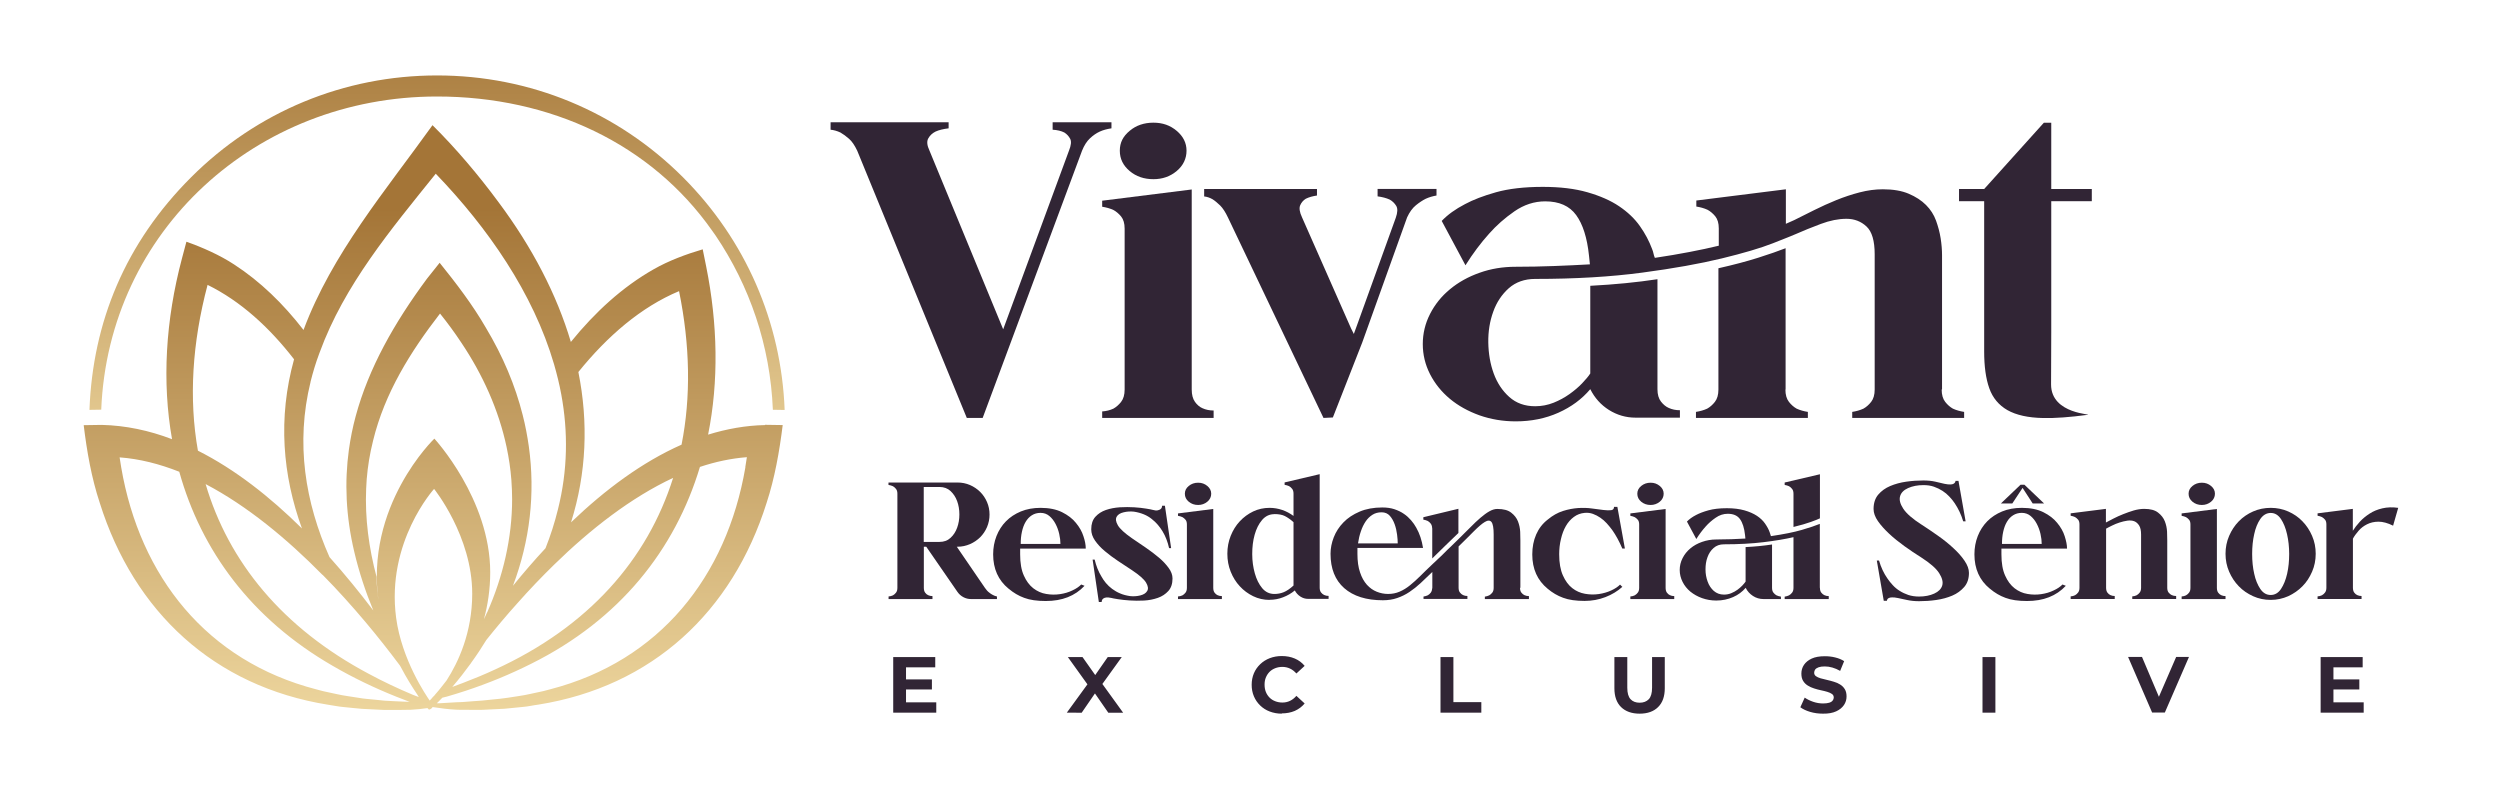
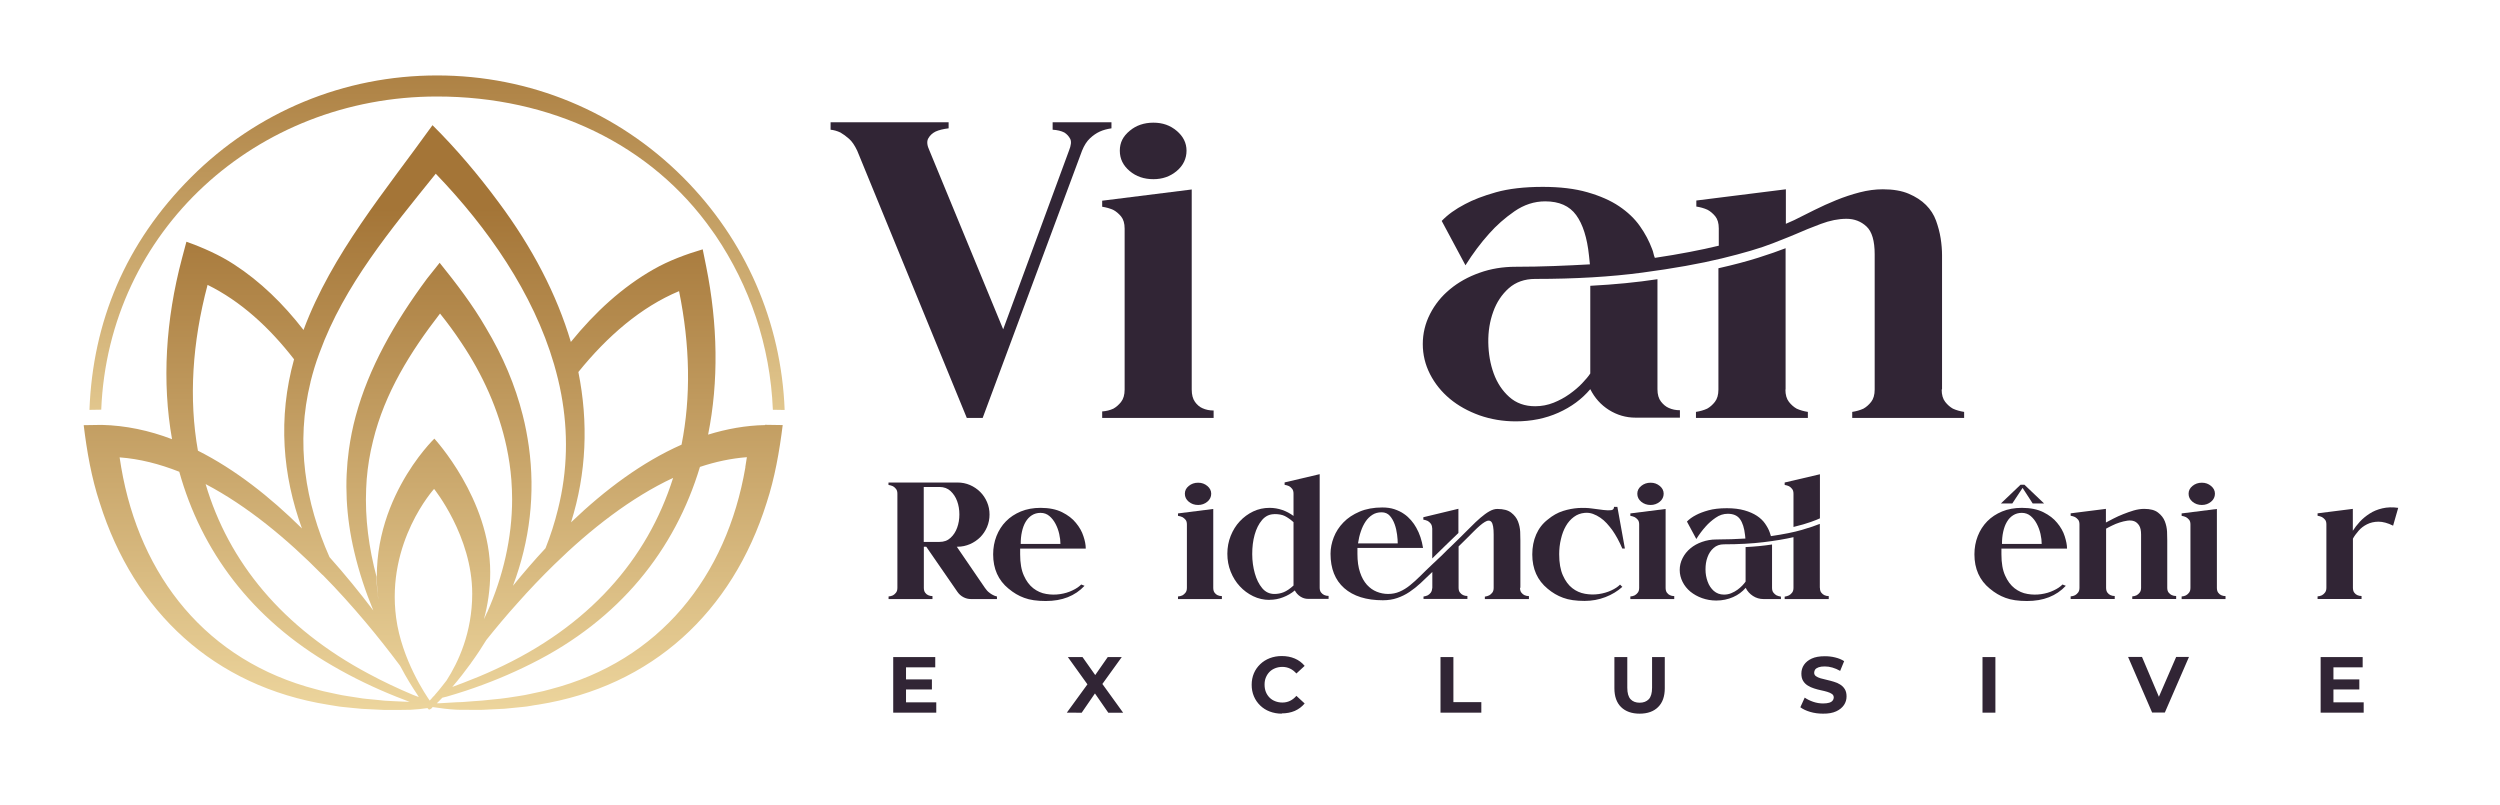
<svg xmlns="http://www.w3.org/2000/svg" id="Layer_1" version="1.1" viewBox="0 0 269.42 86.78">
  <defs>
    <style> .st0 { fill: url(#linear-gradient1); } .st1 { fill: #312535; } .st2 { fill: url(#linear-gradient); } </style>
    <linearGradient id="linear-gradient" x1="47.1" y1="76.99" x2="47.1" y2="23.28" gradientTransform="translate(0 78.42) scale(1 -1)" gradientUnits="userSpaceOnUse">
      <stop offset="0" stop-color="#a47537" />
      <stop offset="1" stop-color="#f1dba3" />
    </linearGradient>
    <linearGradient id="linear-gradient1" x1="46.69" y1="55.96" x2="46.69" y2="-1.55" gradientTransform="translate(0 78.42) scale(1 -1)" gradientUnits="userSpaceOnUse">
      <stop offset="0" stop-color="#a47537" />
      <stop offset="1" stop-color="#f1dba3" />
    </linearGradient>
  </defs>
  <g>
    <path class="st1" d="M119.78,13.18v.65c-.47.07-.89.18-1.26.35s-.72.41-1.06.73-.62.76-.85,1.33l-10.71,28.8h-1.71l-11.81-28.8c-.27-.57-.56-1-.88-1.28s-.63-.51-.93-.68c-.37-.17-.72-.27-1.06-.3v-.8h12.72v.65c-.57.07-1.04.18-1.41.35-.34.17-.6.41-.78.73s-.14.76.13,1.33l7.94,19.25,7.09-19.25c.23-.57.28-1,.13-1.28s-.36-.51-.63-.68c-.34-.17-.75-.27-1.26-.3v-.8h6.34Z" />
    <path class="st1" d="M128.43,41.98c0,.57.12,1.01.35,1.33.23.32.5.55.8.68.37.17.77.25,1.21.25v.8h-12.01v-.7c.44-.03.84-.13,1.21-.3.3-.17.58-.41.83-.73s.38-.76.38-1.33v-17.34c0-.57-.13-1-.38-1.31-.25-.3-.53-.54-.83-.7-.37-.17-.77-.28-1.21-.35v-.65l9.65-1.21v21.56h0ZM124.3,19.31c-1.01,0-1.86-.29-2.56-.88-.7-.59-1.06-1.31-1.06-2.19s.35-1.55,1.06-2.14c.7-.59,1.56-.88,2.56-.88s1.81.29,2.51.88c.7.59,1.06,1.3,1.06,2.14s-.35,1.6-1.06,2.19c-.7.59-1.54.88-2.51.88Z" />
-     <path class="st1" d="M154.81,20.37v.7c-.4.07-.79.18-1.16.35-.34.17-.69.4-1.06.7-.37.3-.69.74-.95,1.31l-4.83,13.47-3.17,8.09-1.01.05-10.3-21.61c-.27-.57-.55-1-.83-1.28-.29-.28-.56-.51-.83-.68-.3-.17-.6-.27-.9-.3v-.8h12.16v.7c-.47.07-.87.18-1.21.35-.27.17-.47.4-.6.7-.13.3-.07.74.2,1.31l5.28,11.96.3.6.35-.96,4.17-11.56c.2-.57.22-1,.05-1.28s-.4-.51-.7-.68c-.37-.17-.8-.28-1.31-.35v-.8h6.35Z" />
    <path class="st1" d="M209.25,41.98c0,.57.13,1.01.38,1.33.25.32.53.56.83.73.37.17.77.28,1.21.35v.65h-12.06v-.65c.44-.07.84-.18,1.21-.35.3-.17.58-.41.83-.73s.38-.76.38-1.33v-14.58c0-1.44-.29-2.44-.88-2.99-.59-.55-1.31-.83-2.16-.83s-1.78.18-2.76.55c-.99.37-1.9.74-2.74,1.11-.3.13-1.11.46-2.44.98-1.32.52-3.16,1.06-5.5,1.63-2.35.57-5.2,1.08-8.57,1.53-3.37.45-7.21.68-11.54.68-1.14,0-2.09.34-2.84,1-.75.67-1.32,1.52-1.68,2.54-.37,1.02-.55,2.13-.53,3.32s.21,2.3.58,3.32.93,1.87,1.68,2.54c.75.67,1.68,1,2.79,1,.7,0,1.36-.13,1.99-.38.62-.25,1.19-.56,1.71-.93s.97-.75,1.36-1.16c.38-.4.68-.75.88-1.06v-9.45c1.31-.07,2.56-.16,3.77-.28s2.36-.26,3.47-.43v11.86c0,.57.13,1.01.38,1.33.25.32.53.55.83.68.37.17.77.25,1.21.25v.8h-4.78c-1.04,0-1.99-.28-2.87-.83-.87-.55-1.54-1.3-2.01-2.24-.9,1.07-2.05,1.92-3.44,2.54-1.39.62-2.92.93-4.6.93-1.37,0-2.67-.22-3.9-.65-1.22-.44-2.29-1.03-3.19-1.78-.9-.75-1.62-1.64-2.14-2.66s-.78-2.1-.78-3.24.26-2.22.78-3.24,1.23-1.91,2.14-2.66c.9-.75,1.97-1.35,3.19-1.78,1.22-.44,2.52-.65,3.9-.65s2.82-.03,4.15-.08c1.32-.05,2.61-.11,3.85-.18l-.1-.96c-.2-1.91-.66-3.36-1.38-4.35s-1.83-1.48-3.34-1.48c-1.17,0-2.28.36-3.32,1.08-1.04.72-1.94,1.52-2.71,2.39-.9,1-1.76,2.14-2.56,3.42l-2.56-4.78c.64-.67,1.47-1.27,2.51-1.81.87-.47,1.99-.9,3.34-1.28,1.36-.38,3.04-.58,5.05-.58,1.84,0,3.44.19,4.8.58s2.5.89,3.42,1.51,1.67,1.33,2.24,2.14c.57.8,1,1.63,1.31,2.46.07.17.12.33.15.48.03.15.08.31.15.48,1.34-.2,2.58-.41,3.72-.63s2.19-.44,3.17-.68v-1.86c0-.57-.13-1-.38-1.31-.25-.3-.53-.54-.83-.7-.37-.17-.77-.28-1.21-.35v-.65l9.65-1.21v3.72l.9-.4c.67-.33,1.39-.7,2.16-1.08s1.57-.75,2.39-1.08c.82-.33,1.66-.61,2.51-.83.85-.22,1.68-.33,2.49-.33,1.11,0,2.04.16,2.79.48s1.37.72,1.86,1.21.85,1.05,1.08,1.68c.23.64.4,1.27.5,1.91s.15,1.25.15,1.83v14.45l-.04.02ZM192.41,41.98c0,.57.13,1.01.38,1.33.25.32.53.56.83.73.37.17.77.28,1.21.35v.65h-12.06v-.65c.44-.07.84-.18,1.21-.35.3-.17.58-.41.83-.73s.38-.76.38-1.33v-13.07c1.64-.37,3.07-.75,4.27-1.13,1.21-.38,2.19-.73,2.97-1.03v15.23h-.02Z" />
-     <path class="st1" d="M224.95,44.71c-1.87.25-3.46.37-4.76.34-1.63-.03-2.91-.32-3.85-.85-.94-.54-1.59-1.32-1.96-2.36-.37-1.04-.55-2.36-.55-3.97v-16.19h-2.71v-1.31h2.71l6.43-7.14h.8v7.14h4.37v1.31h-4.37v14.16l-.02,5.59c0,3.28,4.67,3.18,3.91,3.29h0Z" />
  </g>
  <path class="st1" d="M97.64,75.69h3.26v1.11h-4.64v-5.99h4.53v1.11h-3.15v1.3h2.79v1.08h-2.79v1.39ZM120.89,70.81h-1.51l-1.35,1.94-1.37-1.94h-1.58l2.11,2.94-2.22,3.05h.01s1.59.01,1.59.01l1.43-2.08,1.44,2.08h1.6l-2.24-3.1,2.09-2.9ZM136.82,72.4c.17-.17.38-.3.61-.39.23-.09.49-.14.77-.14s.57.06.82.18c.26.12.48.3.69.53l.89-.82c-.29-.35-.64-.61-1.06-.79s-.89-.27-1.41-.27c-.46,0-.9.08-1.29.23-.39.15-.74.37-1.03.65-.29.28-.52.6-.68.98-.16.38-.24.79-.24,1.24s.08.86.24,1.24c.16.38.39.71.68.99.29.28.63.5,1.03.65.4.15.83.23,1.29.23v-.03c.52,0,.99-.09,1.41-.27.42-.19.77-.45,1.06-.8l-.89-.82c-.21.24-.44.42-.69.54s-.52.18-.82.18c-.28,0-.54-.05-.77-.14-.24-.09-.44-.22-.61-.39s-.31-.38-.4-.61c-.09-.23-.14-.49-.14-.78s.04-.54.14-.78.23-.44.4-.61ZM156.63,70.81h-1.39v5.99h4.4v-1.13h-3.01v-4.86ZM176.7,76.91s0,0,0,0,0,0,0,0h0ZM178.04,74.12c0,.57-.12.98-.35,1.23-.24.25-.57.38-.99.38s-.75-.13-.98-.38-.35-.66-.35-1.23v-3.31h-1.39v3.36c0,.88.24,1.56.72,2.03.48.47,1.15.71,2,.71.85,0,1.52-.24,1.99-.71.48-.47.72-1.15.72-2.03v-3.36h-1.37v3.31ZM198.31,73.77c-.2-.13-.43-.23-.68-.3-.25-.08-.5-.14-.75-.2s-.47-.11-.68-.17-.37-.14-.5-.23c-.13-.09-.19-.22-.19-.37,0-.13.04-.25.11-.35.08-.1.2-.18.37-.24s.39-.09.66-.09.54.04.82.12c.28.08.56.2.84.36l.43-1.05c-.28-.18-.6-.31-.97-.4-.36-.09-.73-.13-1.11-.13-.57,0-1.04.08-1.41.25s-.65.4-.84.68c-.19.28-.28.6-.28.94,0,.32.06.58.19.79.13.21.29.37.5.5.2.13.43.23.68.31.25.08.5.15.75.2s.47.11.68.17.37.14.5.23c.13.09.19.22.19.38,0,.12-.04.23-.12.33-.08.1-.2.18-.37.23-.16.05-.39.08-.66.08-.36,0-.72-.06-1.07-.18-.35-.12-.65-.27-.91-.45l-.47,1.04c.27.2.62.37,1.06.5s.9.19,1.38.19h0c.57.01,1.05-.08,1.42-.25.37-.17.65-.4.84-.68.19-.28.28-.59.28-.93,0-.31-.06-.57-.19-.78s-.29-.37-.5-.5ZM213.65,76.8h1.39v-5.99h-1.39v5.99ZM232.66,75.09l-1.82-4.29h-1.5l2.59,5.99h1.37l2.6-5.99h-1.38l-1.86,4.29ZM251.47,75.69v-1.39h2.79v-1.08h-2.79v-1.3h3.15v-1.11h-4.53v5.99h4.64v-1.11h-3.26Z" />
  <g>
    <path class="st1" d="M95.75,64.28c.17-.01.33-.05.48-.12.12-.07.23-.16.33-.29s.15-.3.15-.52v-10.14c0-.22-.05-.4-.15-.52-.1-.13-.21-.22-.33-.29-.15-.07-.3-.11-.48-.14v-.26h7.44c.48,0,.92.09,1.34.27s.78.43,1.1.74c.32.32.56.68.74,1.1.18.42.27.86.27,1.34s-.09.92-.27,1.35c-.18.42-.43.79-.74,1.1-.32.31-.68.56-1.1.74-.42.18-.86.28-1.34.28h-.08l3.03,4.43c.15.21.29.38.44.49.14.12.28.21.42.28.14.08.29.13.44.16v.28h-2.79c-.3,0-.58-.07-.84-.21s-.47-.33-.64-.58l-3.35-4.85h-.26v4.43c0,.22.05.4.14.52.09.13.2.21.32.27.14.07.3.1.47.1v.32h-4.73v-.28h-.01ZM99.55,58.4h1.7c.48,0,.87-.14,1.19-.44.32-.29.55-.65.71-1.09.16-.44.24-.91.24-1.43s-.08-.99-.24-1.43-.4-.8-.71-1.09-.71-.44-1.19-.44h-1.7v5.92Z" />
    <path class="st1" d="M108.69,63.44c-1.11-.91-1.66-2.14-1.66-3.7,0-.7.12-1.36.36-1.97s.58-1.14,1.02-1.59.98-.8,1.6-1.06c.63-.26,1.34-.39,2.13-.39.92,0,1.7.16,2.32.47.62.31,1.12.69,1.49,1.15.38.46.65.93.81,1.44.17.5.25.94.25,1.33h-7.07v.31c0,.1,0,.2,0,.31,0,.94.13,1.7.4,2.29.26.59.6,1.04,1.02,1.37.42.32.88.53,1.39.61.51.09,1,.09,1.48.02s.93-.2,1.34-.4c.41-.19.73-.41.95-.64l.36.14c-1.03,1.1-2.42,1.64-4.18,1.64-.94,0-1.71-.11-2.32-.34-.61-.22-1.16-.55-1.66-.97l-.02-.02ZM112.14,55.27c-.36,0-.67.09-.94.26s-.49.41-.67.71-.31.66-.4,1.07-.13.84-.13,1.31h4.28c0-.33-.04-.69-.13-1.08-.09-.39-.22-.75-.4-1.09-.18-.34-.4-.62-.66-.84s-.58-.34-.95-.34Z" />
-     <path class="st1" d="M121.98,61.44c-.49-.32-.99-.65-1.5-.99s-.99-.7-1.42-1.06-.78-.74-1.05-1.13-.41-.79-.41-1.22c0-.57.15-1.02.45-1.35.3-.33.67-.57,1.13-.73s.96-.25,1.5-.29c.55-.03,1.07-.03,1.55,0,.49.03.91.08,1.28.14s.59.1.68.13c.24.07.43.09.56.06.14-.03.24-.07.32-.13s.12-.13.14-.2.03-.13.03-.17h.3l.67,4.57h-.22c-.15-.67-.38-1.28-.71-1.82-.15-.24-.31-.47-.5-.69s-.41-.44-.66-.63c-.25-.2-.53-.37-.85-.5s-.67-.23-1.07-.29c-.37-.04-.74-.02-1.11.07s-.62.24-.75.48c-.13.23-.09.54.13.92s.72.84,1.51,1.39c.49.33.99.67,1.5,1.02s.98.71,1.41,1.07.77.73,1.05,1.11.42.76.42,1.14c0,.57-.15,1.02-.45,1.35s-.67.58-1.13.74-.95.26-1.49.29-1.06.02-1.54-.01-.92-.08-1.29-.14-.6-.1-.69-.13c-.24-.05-.43-.07-.56-.05-.14.02-.24.06-.32.12s-.12.13-.14.2-.03.13-.03.17h-.3l-.67-4.57h.22c.16.67.4,1.28.73,1.82.13.24.29.47.48.7.19.23.42.44.67.63.26.19.54.36.86.49.32.14.67.23,1.07.29.37.04.74.02,1.1-.07s.61-.24.75-.48c.14-.23.1-.53-.12-.9s-.73-.82-1.53-1.35h0Z" />
    <path class="st1" d="M130.75,63.35c0,.22.05.4.14.52.09.13.2.21.32.27.14.07.3.1.47.1v.32h-4.73v-.28c.17-.01.33-.05.48-.12.12-.07.23-.16.33-.29s.15-.3.15-.52v-6.83c0-.22-.05-.4-.15-.51-.1-.12-.21-.21-.33-.28-.15-.07-.3-.11-.48-.14v-.26l3.8-.48v8.49h0ZM129.12,54.42c-.4,0-.73-.12-1.01-.35s-.42-.52-.42-.86.14-.61.42-.84.61-.35,1.01-.35.71.12.99.35.42.51.42.84-.14.63-.42.86-.61.35-.99.35Z" />
    <path class="st1" d="M136.82,64.65c-.63,0-1.22-.13-1.77-.4s-1.03-.62-1.44-1.07c-.42-.45-.74-.97-.98-1.57-.24-.6-.36-1.24-.36-1.93s.12-1.33.36-1.93.56-1.12.98-1.57c.42-.45.9-.8,1.44-1.06s1.14-.39,1.77-.39c.48,0,.93.08,1.37.23.44.15.84.37,1.21.64v-2.4c0-.22-.05-.4-.15-.52-.1-.13-.21-.22-.33-.29-.15-.07-.3-.11-.48-.14v-.26l3.78-.89v12.23c0,.22.05.4.15.52.1.13.21.21.33.27.15.07.3.1.48.1v.32h-2.2c-.3,0-.58-.08-.84-.25s-.46-.39-.6-.66c-.38.32-.8.56-1.27.74-.46.18-.94.27-1.45.27h0ZM137.34,55.41c-.53,0-.97.21-1.33.63s-.62.95-.8,1.59-.26,1.33-.26,2.08.1,1.44.28,2.08.44,1.17.79,1.59c.35.42.79.63,1.32.63.34,0,.68-.06,1-.19s.68-.37,1.06-.72v-6.83c-.34-.3-.66-.52-.94-.66s-.66-.21-1.12-.21h0Z" />
    <path class="st1" d="M163.81,63.35c0,.22.05.4.15.52.1.13.21.21.33.27.15.07.3.1.48.1v.32h-4.75v-.26c.17-.03.33-.07.47-.14.12-.07.23-.16.33-.29s.15-.3.15-.52v-5.74c0-.71-.08-1.16-.24-1.36-.16-.19-.4-.19-.71,0-.32.19-.71.53-1.19,1.01s-1.02,1.03-1.64,1.63v4.45c0,.22.05.4.15.52.1.13.21.21.33.27.14.07.3.1.47.1v.32h-4.73v-.26c.17-.03.33-.07.47-.14.12-.07.22-.16.32-.29.09-.13.14-.3.16-.52v-1.7c-.44.42-.85.82-1.25,1.19s-.8.69-1.22.97-.85.49-1.32.65c-.46.16-.98.24-1.54.24-1.79,0-3.18-.44-4.17-1.31-.98-.87-1.47-2.1-1.47-3.7,0-.59.12-1.19.35-1.78.23-.59.58-1.13,1.04-1.6.46-.48,1.04-.86,1.74-1.16.7-.3,1.52-.45,2.45-.45.49,0,.92.06,1.31.19.38.13.72.29,1.02.5.3.2.55.44.77.69.22.26.41.52.56.8.36.63.6,1.36.73,2.18h-7.07c0,.11,0,.21,0,.32s0,.21,0,.32c0,.78.09,1.44.28,1.99.18.55.43.99.74,1.34.31.34.66.59,1.06.75s.8.24,1.23.24.86-.08,1.24-.25c.38-.16.75-.39,1.11-.68s.74-.63,1.13-1.02.82-.81,1.3-1.26l1.05-.99.28-.28.28-.28c.11-.11.22-.21.34-.32.25-.25.55-.54.89-.87.45-.44.86-.85,1.25-1.24.38-.39.74-.73,1.08-1.02s.65-.52.95-.69.58-.26.86-.26c.66,0,1.16.13,1.5.4.34.26.59.58.73.94.14.36.22.74.24,1.12,0,.38.02.69.02.93v5.11h-.03ZM148.88,55.21c-.37,0-.7.09-.98.27s-.53.42-.73.72-.38.66-.51,1.06c-.14.4-.24.83-.31,1.3h4.28c0-.25-.02-.57-.07-.95s-.13-.75-.26-1.11c-.13-.36-.3-.66-.52-.91s-.52-.38-.89-.38h-.01ZM154.34,56.93c0-.22-.07-.4-.16-.51-.09-.12-.2-.21-.32-.28-.15-.07-.3-.11-.47-.14v-.26l3.78-.91v2.61c-.08.08-.26.25-.54.52s-.59.56-.91.88-.62.61-.89.87-.43.42-.48.47v-3.27.02Z" />
    <path class="st1" d="M174.83,63.25c-.51.46-1.12.83-1.82,1.1-.7.27-1.45.41-2.24.41-.94,0-1.71-.11-2.32-.34-.61-.22-1.16-.55-1.66-.97-1.11-.91-1.66-2.14-1.66-3.7,0-.79.14-1.51.42-2.15s.69-1.18,1.25-1.61c.53-.44,1.07-.74,1.63-.92s1.11-.28,1.64-.32c.53-.03,1.04-.02,1.5.05.47.07.88.12,1.23.16.35.04.63.05.83.02s.31-.14.31-.36h.36l.81,4.49h-.28c-.32-.75-.68-1.42-1.09-2-.19-.25-.38-.49-.59-.72-.21-.23-.44-.43-.69-.6s-.51-.31-.79-.41-.57-.14-.89-.11c-.44.04-.82.18-1.17.44-.34.25-.63.58-.86.98s-.41.87-.53,1.4c-.13.53-.19,1.08-.19,1.64,0,.92.13,1.68.4,2.28.26.59.6,1.05,1.01,1.37s.86.52,1.37.61c.5.09,1,.1,1.48.03.49-.07.94-.2,1.35-.39s.73-.4.95-.63l.26.26h-.02Z" />
    <path class="st1" d="M179.5,63.35c0,.22.05.4.14.52.09.13.2.21.32.27.14.07.3.1.47.1v.32h-4.73v-.28c.17-.01.33-.05.47-.12.12-.07.23-.16.33-.29s.15-.3.15-.52v-6.83c0-.22-.05-.4-.15-.51-.1-.12-.21-.21-.33-.28-.15-.07-.3-.11-.47-.14v-.26l3.8-.48v8.49h0ZM177.88,54.42c-.4,0-.73-.12-1.01-.35s-.42-.52-.42-.86.14-.61.42-.84.61-.35,1.01-.35.71.12.99.35.42.51.42.84-.14.63-.42.86-.61.35-.99.35Z" />
    <path class="st1" d="M196.13,63.35c0,.22.05.4.15.52.1.13.21.21.33.27.14.07.3.1.47.1v.32h-4.75v-.26c.17-.03.33-.07.47-.14.12-.07.23-.16.33-.29s.15-.3.15-.52v-5.46c-.91.21-1.99.39-3.23.54-1.24.15-2.66.23-4.26.23-.45,0-.82.13-1.12.4-.3.26-.52.6-.66,1-.15.4-.21.84-.21,1.31s.08.9.23,1.31c.14.4.37.74.66,1,.3.26.66.4,1.1.4.28,0,.54-.05.78-.15s.47-.22.67-.37.38-.3.53-.46c.15-.16.27-.3.35-.42v-3.72c.51-.03,1.01-.06,1.48-.11s.93-.1,1.37-.17v4.67c0,.22.05.4.15.52.1.13.21.22.33.29.15.07.3.11.48.14v.26h-1.88c-.41,0-.79-.11-1.13-.33-.34-.22-.61-.51-.79-.88-.36.42-.81.76-1.36,1s-1.15.37-1.81.37c-.54,0-1.05-.09-1.53-.26-.48-.17-.9-.41-1.26-.7-.36-.3-.64-.65-.84-1.05s-.31-.83-.31-1.28.1-.87.31-1.28.48-.75.84-1.05.77-.53,1.26-.7c.48-.17.99-.26,1.53-.26s1.11-.01,1.63-.03,1.03-.04,1.51-.07l-.04-.38c-.08-.75-.26-1.32-.54-1.71s-.72-.58-1.32-.58c-.46,0-.9.14-1.31.43-.41.28-.77.6-1.07.94-.36.4-.69.84-1.01,1.35l-1.01-1.88c.25-.26.58-.5.99-.71.34-.18.78-.35,1.32-.5.53-.15,1.2-.23,1.99-.23.73,0,1.36.08,1.89.23.53.15.98.35,1.35.59.36.24.66.52.88.84.22.32.4.64.51.97.03.07.05.13.06.19s.03.12.06.19c1.36-.2,2.47-.42,3.33-.67s1.5-.47,1.94-.65v6.91-.02ZM193.28,53.21c0-.22-.05-.4-.15-.52-.1-.13-.21-.22-.33-.29-.15-.07-.3-.11-.47-.14v-.26l3.8-.89v4.75c-.18.09-.51.22-.98.39-.47.17-1.09.35-1.87.54v-3.58h0Z" />
-     <path class="st1" d="M207.06,56.52c.59.38,1.19.79,1.8,1.22s1.16.87,1.65,1.33c.5.46.9.91,1.21,1.37.31.46.47.89.47,1.3,0,.62-.17,1.13-.51,1.52s-.77.71-1.29.93c-.52.22-1.1.38-1.73.47-.63.09-1.25.13-1.84.13-.46,0-.89-.04-1.3-.13-.4-.09-.73-.15-.98-.21-.26-.05-.47-.08-.63-.07-.16,0-.28.03-.36.07s-.13.09-.16.15c-.03.06-.04.11-.04.15h-.34l-.75-4.34h.24c.21.73.51,1.37.91,1.94.16.24.35.47.57.71s.47.45.75.62c.28.18.59.32.93.44.34.11.73.17,1.15.17.63,0,1.18-.11,1.64-.32s.75-.5.86-.87,0-.81-.33-1.33-.98-1.08-1.94-1.7c-.59-.37-1.19-.77-1.8-1.21s-1.16-.88-1.65-1.34c-.49-.46-.9-.91-1.21-1.36-.31-.45-.47-.88-.47-1.31,0-.63.17-1.15.5-1.54.34-.4.77-.71,1.29-.93.52-.22,1.1-.38,1.73-.47.63-.09,1.25-.13,1.84-.13.47,0,.91.04,1.3.13s.72.16.98.23c.26.05.47.08.63.07.16,0,.28-.03.36-.08.08-.05.13-.1.16-.16s.04-.11.04-.15h.32l.77,4.36h-.26c-.22-.73-.53-1.37-.91-1.94-.16-.24-.35-.48-.57-.71-.22-.24-.47-.45-.75-.63s-.59-.33-.93-.45-.72-.17-1.13-.17c-.63,0-1.18.11-1.65.32s-.76.51-.86.88c-.11.38,0,.82.34,1.34s.98,1.08,1.94,1.7h0Z" />
    <path class="st1" d="M214.44,63.44c-1.11-.91-1.66-2.14-1.66-3.7,0-.7.12-1.36.36-1.97s.58-1.14,1.02-1.59.98-.8,1.6-1.06c.63-.26,1.34-.39,2.13-.39.92,0,1.7.16,2.32.47.62.31,1.12.69,1.49,1.15.38.46.65.93.81,1.44s.25.94.25,1.33h-7.07c0,.11,0,.21,0,.31v.31c0,.94.13,1.7.4,2.29.26.59.6,1.04,1.02,1.37.42.32.88.53,1.39.61.51.09,1,.09,1.48.02s.93-.2,1.34-.4c.41-.19.73-.41.95-.64l.36.14c-1.03,1.1-2.42,1.64-4.18,1.64-.94,0-1.71-.11-2.32-.34-.61-.22-1.16-.55-1.66-.97l-.02-.02ZM215.63,54.26l2.12-2.02h.42l2.12,2.02h-1.23l-1.09-1.68-1.11,1.68h-1.23ZM217.89,55.27c-.36,0-.67.09-.94.26s-.5.41-.67.71c-.18.3-.31.66-.4,1.07s-.13.84-.13,1.31h4.28c0-.33-.04-.69-.13-1.08-.09-.39-.22-.75-.4-1.09-.18-.34-.4-.62-.66-.84-.26-.22-.58-.34-.95-.34Z" />
    <path class="st1" d="M223.15,64.55v-.28c.17-.01.33-.05.47-.12.12-.07.23-.16.33-.29s.15-.3.15-.52v-6.83c0-.22-.05-.4-.15-.51-.1-.12-.21-.21-.33-.28-.15-.07-.3-.11-.47-.14v-.26l3.8-.48v1.47c.22-.12.5-.26.82-.43.32-.17.67-.32,1.04-.47s.75-.28,1.14-.4c.39-.11.76-.17,1.12-.17.66,0,1.16.13,1.5.4.34.26.59.58.73.94s.22.74.24,1.12c.01.38.02.69.02.93v5.11c0,.22.05.4.15.52.1.13.21.21.33.27.15.07.3.1.48.1v.32h-4.73v-.28c.17-.01.33-.05.47-.12.12-.07.23-.16.33-.29.1-.13.15-.3.15-.52v-5.74c0-.42-.07-.75-.21-.97-.14-.22-.32-.38-.53-.46-.22-.08-.46-.1-.74-.06-.28.04-.56.11-.84.2-.28.09-.55.2-.81.33s-.47.23-.64.33v6.37c0,.22.05.4.14.52.09.13.2.21.32.27.14.07.3.1.47.1v.32h-4.75Z" />
    <path class="st1" d="M238.91,63.35c0,.22.05.4.14.52.09.13.2.21.32.27.14.07.3.1.47.1v.32h-4.73v-.28c.17-.01.33-.05.47-.12.12-.07.23-.16.33-.29.1-.13.15-.3.15-.52v-6.83c0-.22-.05-.4-.15-.51-.1-.12-.21-.21-.33-.28-.15-.07-.3-.11-.47-.14v-.26l3.8-.48v8.49h0ZM237.29,54.42c-.4,0-.73-.12-1.01-.35s-.42-.52-.42-.86.14-.61.42-.84.61-.35,1.01-.35.71.12.99.35.42.51.42.84-.14.63-.42.86-.61.35-.99.35Z" />
-     <path class="st1" d="M239.84,59.68c0-.69.13-1.33.39-1.93s.6-1.12,1.04-1.57c.44-.45.95-.8,1.54-1.06s1.23-.39,1.9-.39,1.3.13,1.89.39c.59.26,1.1.61,1.53,1.06.44.45.78.97,1.04,1.57s.39,1.24.39,1.93-.13,1.33-.39,1.93-.6,1.13-1.04,1.57c-.44.45-.95.8-1.53,1.07-.59.26-1.22.4-1.89.4s-1.31-.13-1.9-.4-1.11-.62-1.54-1.07c-.44-.45-.78-.97-1.04-1.57s-.39-1.24-.39-1.93ZM244.71,64.12c.45,0,.82-.22,1.11-.65.29-.44.51-.98.66-1.64.15-.66.22-1.37.22-2.13s-.08-1.47-.23-2.13c-.15-.66-.37-1.21-.66-1.64-.3-.44-.66-.65-1.1-.65s-.82.22-1.12.65c-.3.44-.52.98-.66,1.64-.15.66-.22,1.37-.22,2.13s.07,1.47.22,2.13c.14.66.37,1.21.66,1.64.3.44.67.65,1.12.65h0Z" />
    <path class="st1" d="M249.76,64.55v-.28c.17-.01.33-.05.47-.12.12-.07.23-.16.33-.29.1-.13.15-.3.15-.52v-6.83c0-.22-.05-.4-.15-.51-.1-.12-.21-.21-.33-.28-.15-.07-.3-.11-.47-.14v-.26l3.8-.48v2.36c.2-.32.45-.64.75-.97s.66-.62,1.06-.88.86-.45,1.38-.57,1.08-.14,1.7-.05l-.55,1.92c-.58-.29-1.11-.43-1.57-.43s-.88.1-1.24.28-.66.41-.91.7c-.25.29-.46.57-.61.85v5.29c0,.22.05.4.14.52.09.13.2.21.32.27.14.07.3.1.47.1v.32h-4.74Z" />
  </g>
  <g>
    <path class="st2" d="M10.91,44.16c.77-19.29,16.71-33.76,36.18-33.76,12.25,0,23.09,5.12,29.65,14.45l.37.52c3.66,5.41,5.9,11.85,6.18,18.79l1.27.02c-.36-9.47-4.21-18.32-10.95-25.07-7.08-7.08-16.5-10.98-26.51-10.98s-19.43,3.9-26.51,10.98c-7.08,7.08-10.59,15.58-10.95,25.06,0,0,1.27-.02,1.27-.02Z" />
    <path class="st0" d="M82.45,45.81c-2.09.04-4.13.41-6.14,1.03,1.15-5.72,1.05-11.88-.21-18.14l-.37-1.83c-1.77.52-3.68,1.23-5.27,2.14-3.37,1.91-6.33,4.62-8.94,7.84-1.52-5.12-4.16-10.19-7.8-15.07-2.16-2.92-4.53-5.73-7.11-8.29-5.04,7.03-10.84,13.86-13.9,22.07-2.18-2.82-4.66-5.23-7.48-7.06-1.54-1.01-3.39-1.83-5.14-2.45l-.48,1.8c-1.77,6.67-2.16,13.31-1.07,19.48-2.46-.94-5-1.48-7.58-1.54l-1.94.03c.34,2.81.84,5.68,1.73,8.37,3.7,11.76,12.33,19.79,24.62,21.76.47.06,1.14.21,1.6.24.27.02,1.78.19,2.02.2.59.04,1.42.06,2.02.1.23.02.58.02.8.02.58,0,1.88,0,2.45-.02.57-.03,1.23-.09,1.81-.18.05.05.09.1.14.15h.09s.04,0,.05-.02c.05-.02.1-.05.15-.09h0s0,0,0,0l.02-.03.04-.03h0s0,0,0-.02c.02-.02.03-.03.05-.05,0,0,0,0,.02-.02h0c.77.12,1.69.24,2.48.28.57.04,1.88,0,2.45.02.22,0,.59,0,.8-.02.59-.03,1.43-.06,2.02-.1.24-.02,1.74-.18,2.02-.2.47-.03,1.14-.19,1.6-.24,12.28-1.96,20.92-9.99,24.62-21.76.88-2.69,1.38-5.55,1.73-8.37l-1.94-.03h.02ZM73.18,31.37c1.19,5.83,1.29,11.41.27,16.55-4.25,1.88-8.26,4.87-11.91,8.37,1.67-5.31,1.88-10.77.79-16.2,3.14-3.88,6.75-7,10.86-8.72ZM34.76,61.94c1.64,1.66,3.19,3.39,4.64,5.11,1.32,1.57,2.56,3.15,3.69,4.66.02.05.05.09.09.15.62,1.18,1.25,2.19,1.77,2.96.05.07.09.14.13.21.02.03.03.05.05.09h0s-.62-.23-.63-.24c-1.62-.68-3.23-1.44-4.77-2.27-9.29-4.94-15.1-12.06-17.57-20.44,4.48,2.35,8.77,5.9,12.6,9.79h0ZM46.69,75.07s-.08.09-.12.14c-.06.07-.12.15-.2.22-.02.02-.04.05-.06.07-.38-.54-3.02-4.41-3.62-8.92-1.09-8.19,4.09-13.89,4.09-13.89,0,0,4.11,5.09,4.11,11.29,0,4.19-1.5,7.39-2.77,9.36l-.59.75h0c-.18.23-.36.45-.55.66h0l-.06.07s-.09.1-.12.15c-.02.03-.05.06-.09.09h0ZM52.49,66c-.11.25-.23.5-.34.74.41-1.52.68-3.21.68-5.05,0-7.92-6.02-14.42-6.02-14.42,0,0-7.58,7.27-5.98,17.73,0,.02,0,.05.02.07-.17-.98-.26-1.94-.27-2.9-.83-3.12-1.26-6.32-1.12-9.51.05-1.37.22-2.74.5-4.1.08-.36.16-.72.25-1.09,1.25-5.11,4-9.53,7.21-13.68.82,1.02,1.59,2.07,2.31,3.16,2.28,3.4,4.01,7.21,4.86,11.21.25,1.18.43,2.37.52,3.58.05.69.08,1.37.08,2.06,0,4.18-.98,8.33-2.68,12.18v.02ZM50.76,71.45c.59-.81,1.14-1.64,1.65-2.48h0c1.07-1.34,2.2-2.69,3.4-4.02h0c1.24-1.4,2.55-2.77,3.91-4.1,3.93-3.84,8.29-7.23,12.82-9.35-2.77,8.8-9.12,16.05-19.19,20.65-1.12.52-2.25.99-3.41,1.43-.4.16-.8.3-1.2.45.72-.84,1.39-1.7,2.02-2.57h0ZM33.46,41.17c.25-1,.55-2.02.93-3.03.02-.05.04-.11.06-.16,2.66-7.28,7.68-13.25,12.51-19.26,5.6,5.82,10.51,12.86,12.75,20.54.31,1.08.58,2.16.78,3.26.74,4.01.7,8.15-.36,12.37-.35,1.43-.8,2.83-1.34,4.19h0c-1.22,1.31-2.39,2.67-3.51,4.05,1.83-4.85,2.42-9.94,1.71-15.02-.16-1.12-.37-2.26-.66-3.38-.8-3.18-2.12-6.33-3.98-9.43-1.42-2.46-3.19-4.77-4.97-6.98l-1.37,1.72c-3.53,4.77-6.28,9.63-7.68,14.82-.32,1.18-.56,2.38-.73,3.6-.48,3.49-.34,7.15.59,11.06.51,2.15,1.2,4.24,2.04,6.27-1.47-1.94-3.05-3.88-4.72-5.75-2.62-5.91-3.67-12.27-2.04-18.89v.02ZM22.37,30.7c3.55,1.75,6.64,4.56,9.32,8.02-1.76,6.37-1.23,12.5.85,18.23-3.44-3.4-7.21-6.37-11.21-8.38-.99-5.58-.62-11.62,1.04-17.87ZM44.21,75.64c-.26-.02-.52-.02-.79-.03-.33-.02-1.66-.07-1.98-.1-.23-.02-.95-.1-1.18-.12-.45-.05-1.12-.09-1.56-.18-.55-.09-1.8-.26-2.33-.39-.38-.08-1.15-.25-1.53-.33l-.76-.2c-11.79-3.06-19-12.14-21.02-23.93-.06-.36-.12-.71-.17-1.07,2.16.16,4.3.71,6.43,1.55,2.36,8.48,7.76,15.86,16.54,20.92,2.2,1.28,4.51,2.39,6.87,3.33.48.19.97.38,1.47.57.08.03.15.05.22.08-.07-.02-.15-.05-.22-.08v-.02ZM80.33,50.35c-2.02,11.79-9.23,20.87-21.02,23.93l-.76.2c-.38.09-1.15.24-1.53.33-.53.13-1.77.3-2.33.39-.45.08-1.1.13-1.56.18-.25.03-.95.09-1.18.12-.29,0-1.81.15-2.14.16-.93.02-1.5.09-2.45.13h-.29s.1-.09.15-.14c.15-.15.3-.3.45-.46.04,0,.08-.02.12-.03.12-.03.25-.06.37-.09.69-.19,1.37-.42,2.04-.63,2.42-.8,4.78-1.77,7.05-2.91,9.54-4.75,15.5-12.3,18.18-21.21,1.68-.56,3.37-.92,5.06-1.05-.05.36-.11.72-.17,1.07l.02.02Z" />
  </g>
</svg>